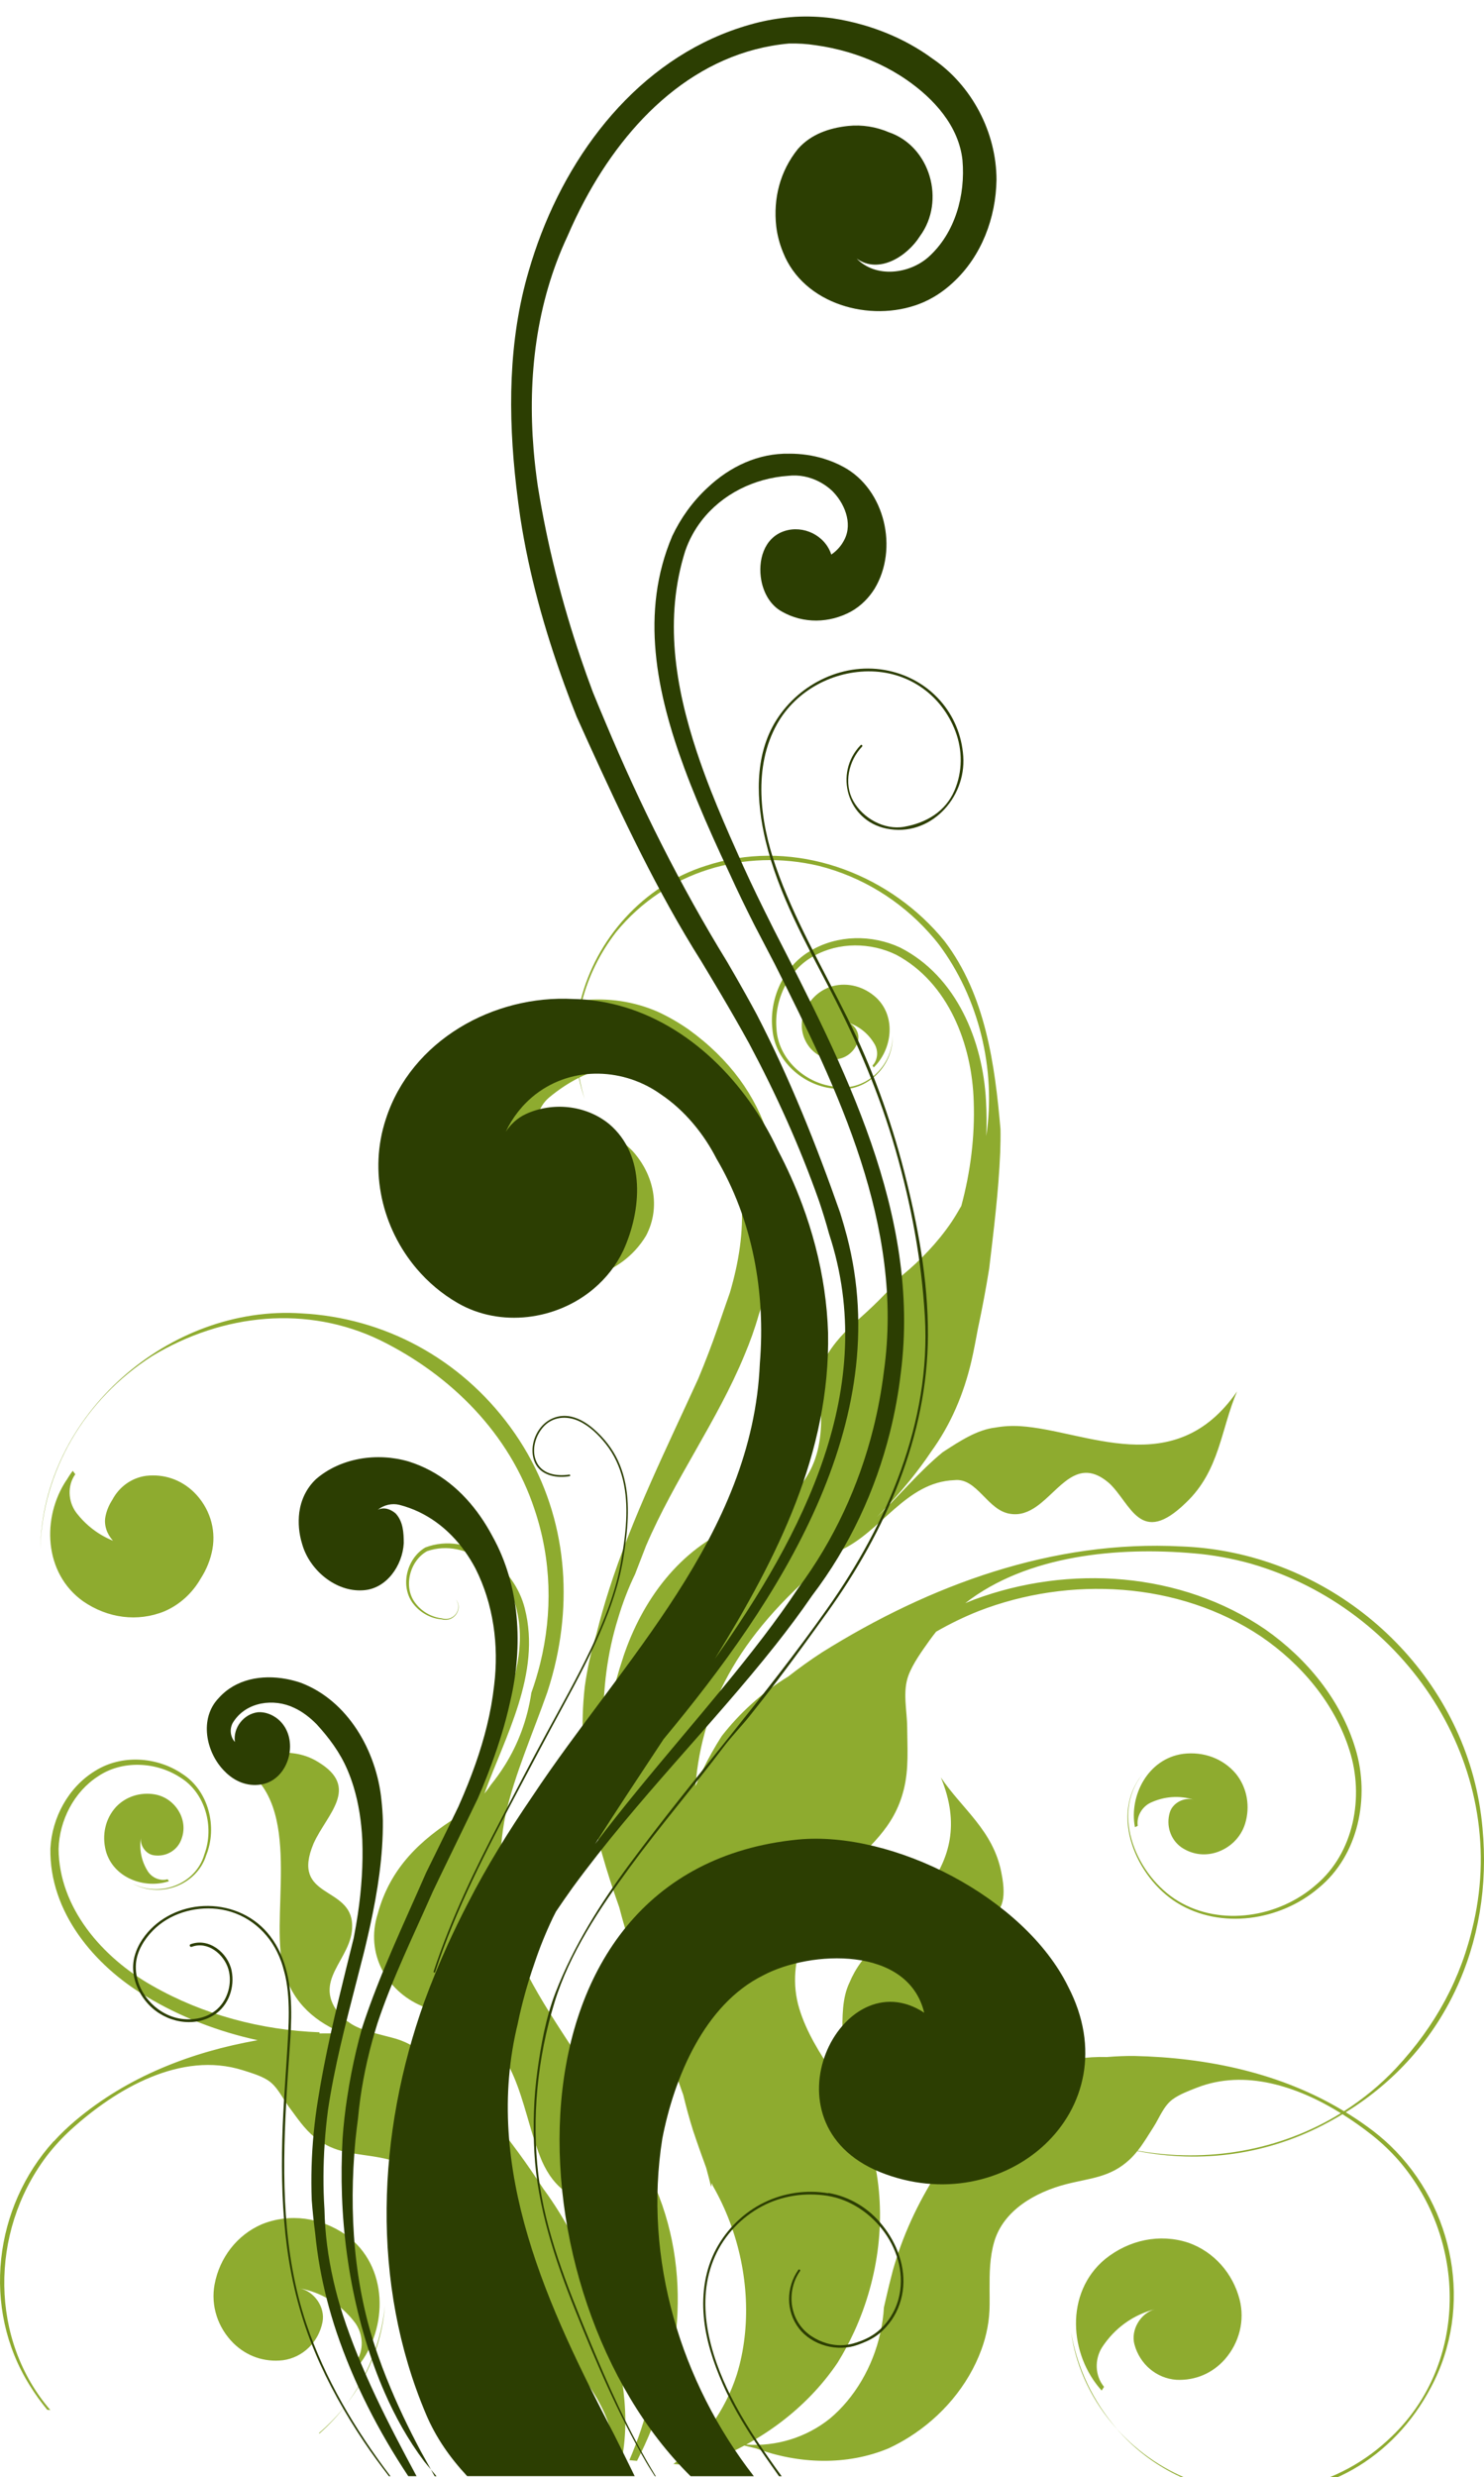
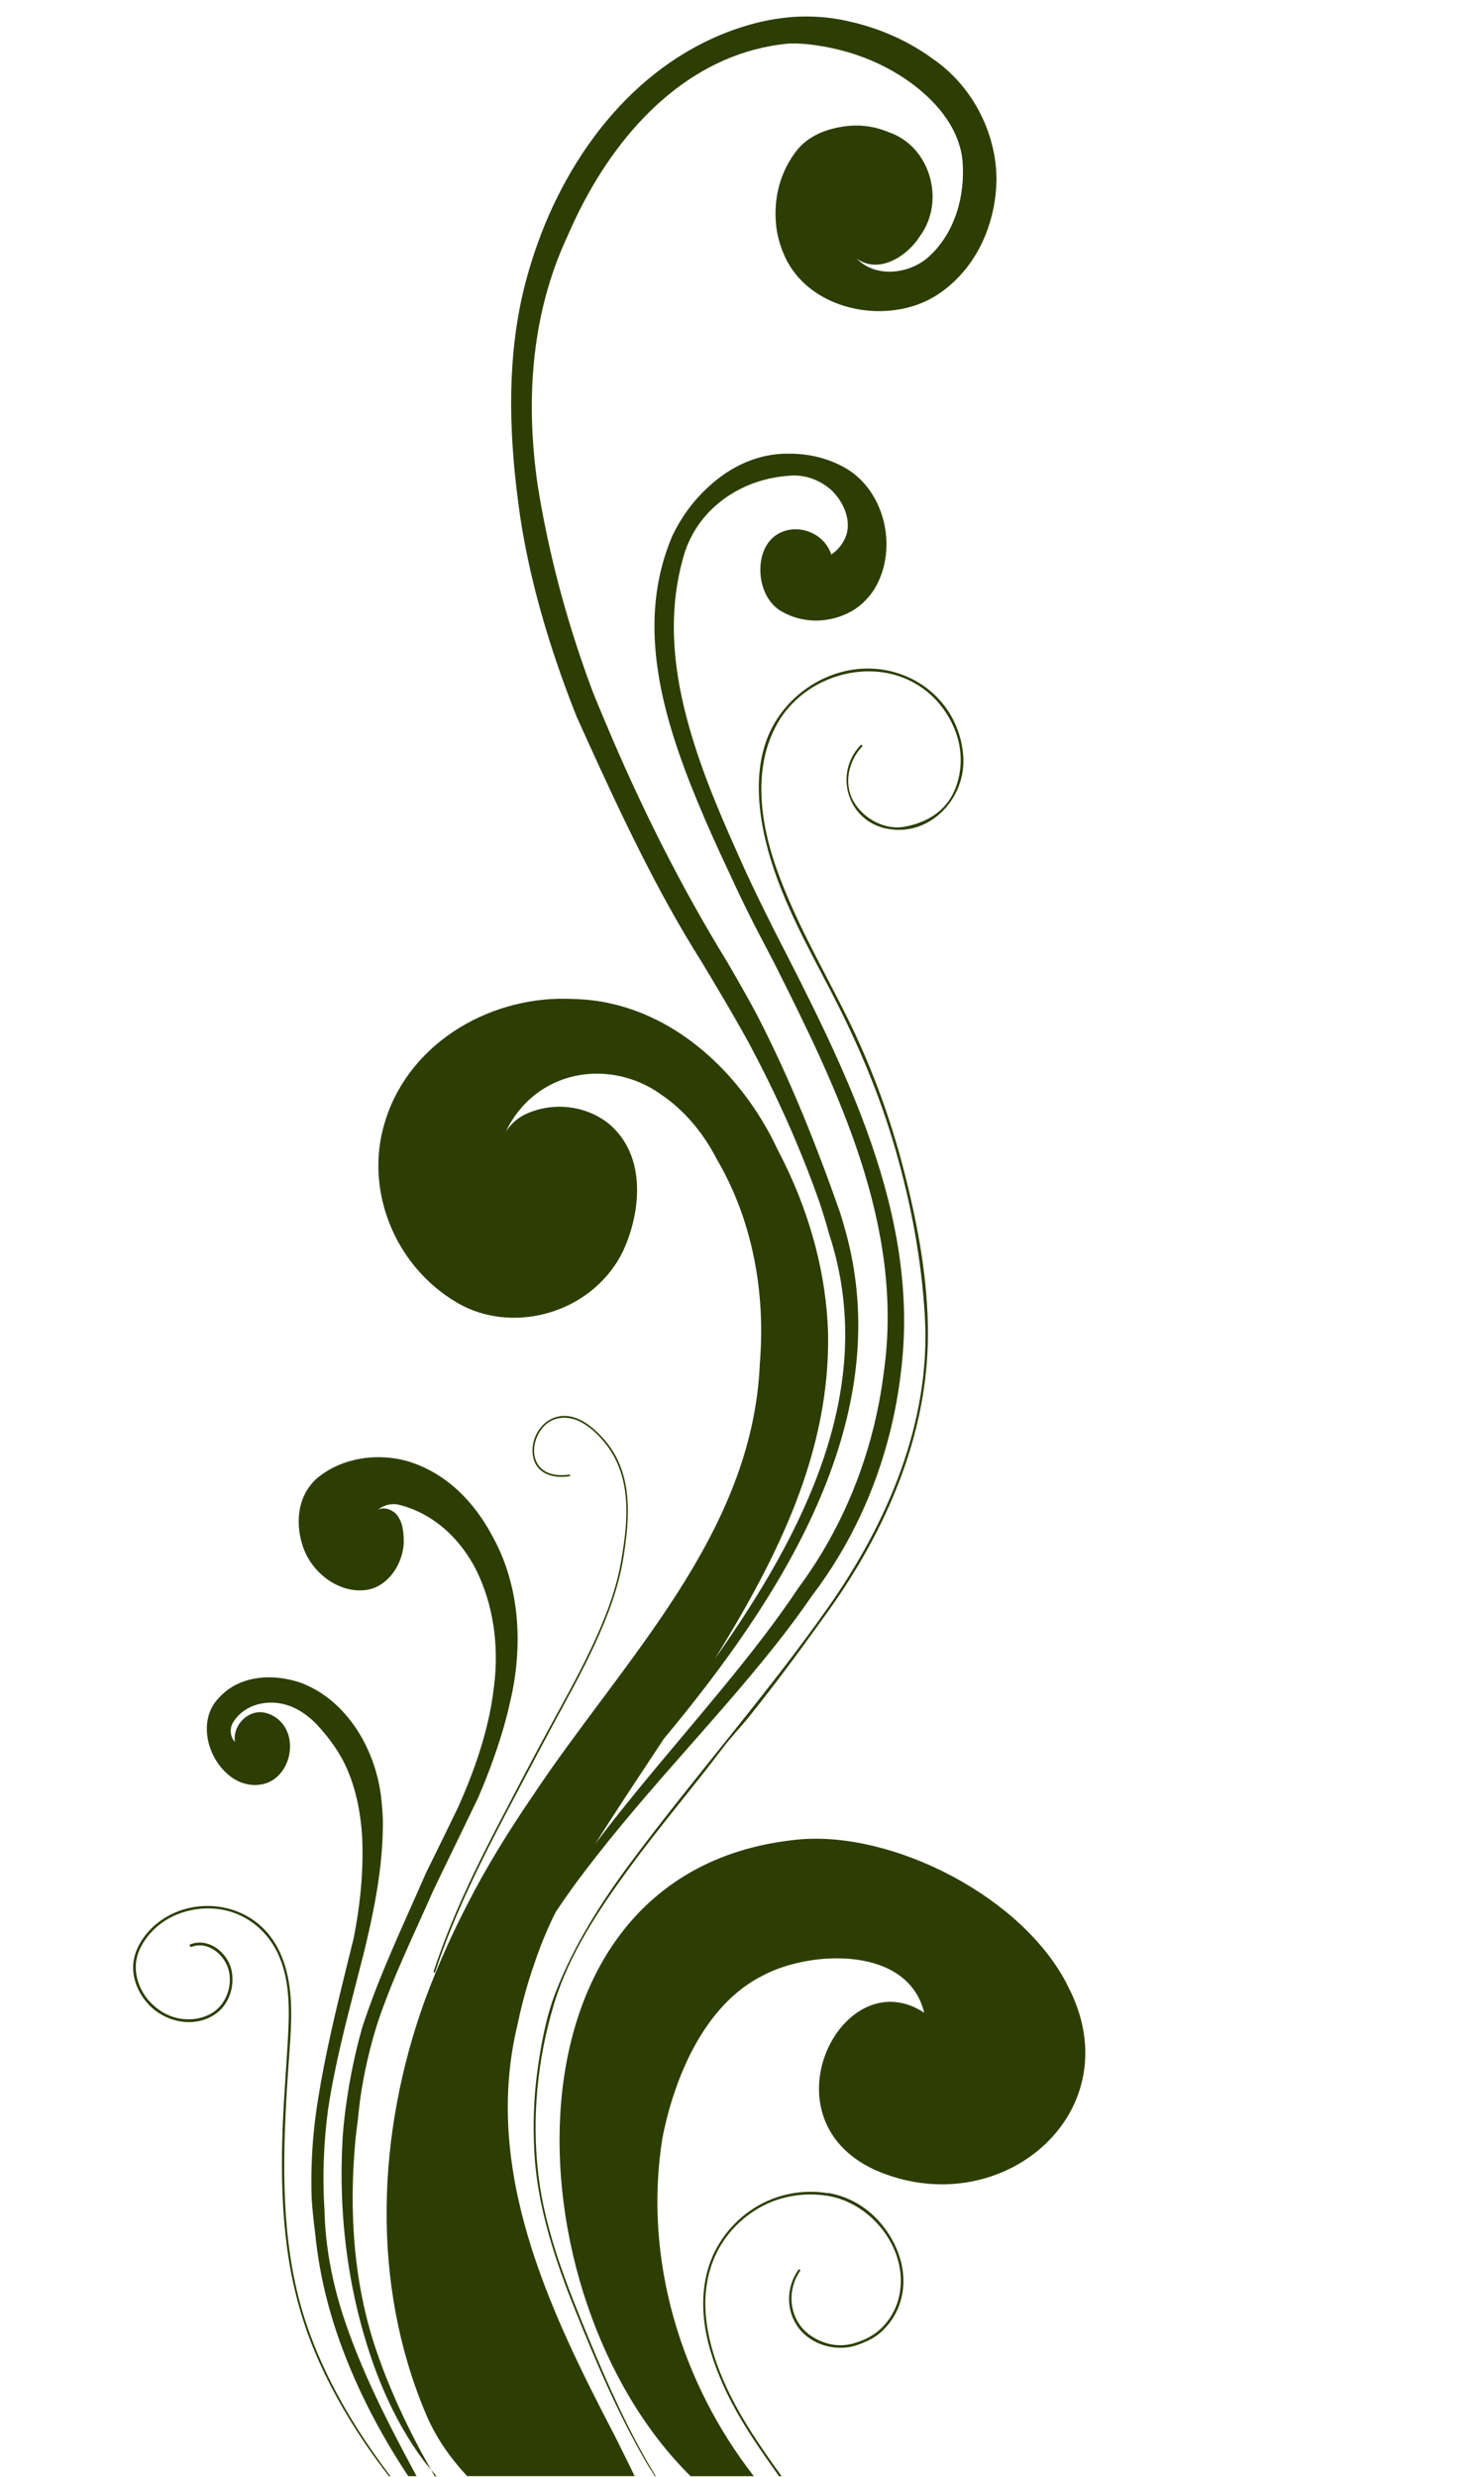
<svg xmlns="http://www.w3.org/2000/svg" enable-background="new -174.448 -278.709 539.538 900" version="1.1" viewBox="-174.45 -278.71 539.54 900" xml:space="preserve">
-   <path d="m-34.506 558.94c-1.328 13.174-6.302 25.689-14.118 36.057 7.965-10.209 13.127-22.63 14.117-36.051l6e-4 -0.006zm-61.923-7.695c-1.447 7.745 1.139 15.686 6.806 21.342 4.901 4.822 11.258 7 18.039 6.234 7.324-0.997 12.973-6.66 14.387-13.864 1.064-5.349-2.973-11.204-8.319-12.263 8.021 1.462 15.088 5.831 20.17 12.526 3.03 4.198 3.3 10.136 0.244 14.337l0.95 1.293c10.841-13.713 11.093-36.336-4.549-47.572-9.134-6.367-20.379-7.967-30.537-3.87-9.091 3.908-15.402 12.239-17.195 21.873l0.005-0.037zm-24.196-149.93c-2.411-3.766-3.297-8.103-2.556-12.378-0.451 2.87 1.734 5.962 4.593 6.408 3.857 0.621 7.729-1.163 9.576-4.633 1.626-3.251 1.7-6.831 0.201-10.156-1.787-3.87-5.272-6.627-9.405-7.331-5.139-0.87-10.455 0.754-14.065 4.58-3.919 4.31-5.18 10.228-3.689 15.964 2.741 9.876 14.094 13.917 22.931 11.02l-0.467-0.727c-2.666 0.757-5.58-0.485-7.116-2.757l-0.004 0.011zm-34.309 97.944c-21.655 23.837-26.354 60.584-8.693 88.713 1.938 3.139 4.069 6.091 6.362 8.855l1.124 0.098c-21.909-25.39-22.232-64.313-1.569-91.981 1.417-1.852 2.885-3.609 4.423-5.281 1.528-1.68 3.126-3.251 4.774-4.748 16.229-14.707 39.847-28.558 62.338-21.467 2.902 0.905 6.436 1.956 9.018 3.586 3.494 2.204 5.293 6.408 7.68 9.624 2.929 3.92 5.593 8.047 9.458 11.168 7.54 6.112 14.814 5.68 23.761 7.376 2.741 0.518 5.563 1.263 8.321 2.263 2.756 0.988 5.444 2.243 7.911 3.787 2.171 1.204 3.993 2.642 5.529 4.251 1.537 1.615 2.794 3.402 3.876 5.31 5.787 8.81 4.007 20.863 11 28.6 6.245 6.6 13.426 12.411 20.308 18.432 1.722 1.488 3.428 3.003 5.097 4.538 11.599 10.775 23.224 25.561 23.347 42.304l2.485 0.213c3.657-18.751-1.037-38.475-6.852-56.112-0.643-1.819-1.333-3.66-2.043-5.506-5.019-12.872-11.389-25.612-19.653-36.796-1.447-2.222-2.913-4.432-4.418-6.609-6.01-8.728-12.517-17.079-19.359-24.97-2.507-2.671-5.12-5.248-7.813-7.716-2.698-2.467-5.473-4.846-8.331-7.088-1.015-0.686-2.056-1.311-3.1-1.944-3.163-3.287-7.683-5.506-12.18-6.592-1.096-0.302-2.22-0.58-3.341-0.867-4.489-1.151-9.031-2.34-12.254-4.757-0.926-0.571-1.765-1.186-2.473-1.876-11.932-13.177 4.129-20.709 3.785-33.3-0.24-14.532-22.569-9.455-14.007-29.739 4.787-10.609 17.076-20.251 1.67-29.546-11.084-6.932-23.174-1.151-34.985-1.151 29.592 8.242 19.15 46.833 21.291 69.978 1.269 13.787 8.208 22.097 17.757 27.354 1.061 0.586 2.157 1.139 3.276 1.651 0.447 0.16 0.917 0.334 1.373 0.497-1.414 0.035-2.833 0.112-4.253 0.257-1.33-0.021-2.666 0-3.993 0.021l0.007-0.417c-21.086-0.781-42.392-6.39-60.817-16.937-18.155-10.222-33.912-28.316-34.054-49.711 0.297-10.337 5.581-20.73 14.403-26.39 8.732-5.873 20.939-5.313 29.74 0.385 9.21 5.565 12.59 18.05 8.849 28.023-3.083 10.816-16.227 15.81-26.169 10.532 9.751 5.538 23.416 0.834 26.867-10.272 4.099-10.148 0.95-23.345-8.707-29.52-9.158-6.245-22.088-7.171-31.764-1.044-9.667 5.908-15.608 16.914-16.198 28.156-0.395 23.141 16.062 42.567 34.739 53.674 12.556 7.571 26.322 12.858 40.613 15.97-24.177 4.269-47.354 13.251-66.328 29.271-2.814 2.393-5.432 4.877-7.831 7.543l0.003-0.092zm106.31 95.732c-2.947 3.79-6.288 7.257-9.933 10.369l0.302 0.024c3.557-3.12 6.789-6.604 9.631-10.391l5e-4 -0.002zm-101.7-335.88c-8.912 13.435-8.327 33.7 6.101 43.97 8.881 6.127 19.776 7.636 29.616 3.612 5.651-2.462 10.166-6.704 13.134-11.893 2.075-3.219 3.564-6.831 4.263-10.68 1.358-7.52-1.186-15.201-6.694-20.653-4.768-4.63-10.946-6.728-17.504-5.962-5.355 0.763-9.763 4.097-12.192 8.683-1.197 1.846-2.099 3.926-2.526 6.168-0.602 3.11 0.598 6.364 2.751 8.707-5.211-2.095-9.816-5.574-13.4-10.257-2.961-4.047-3.239-9.802-0.302-13.89l-0.923-1.246c-0.854 1.121-1.615 2.302-2.324 3.484l-4e-4 -0.044zm381.87 344.57c-8.524-9.822-14.352-21.979-16.58-35.045 1.878 13.33 7.907 25.418 16.571 35.051l0.008-0.006zm-4.605-15.208c-3.328-3.988-3.479-9.926-0.741-14.301 4.611-7.053 11.365-11.884 19.266-13.89-5.253 1.417-8.887 7.529-7.463 12.793 1.908 7.095 7.93 12.352 15.312 12.858 6.81 0.29 13.007-2.322 17.566-7.458 5.262-6.024 7.312-14.118 5.343-21.751-2.454-9.476-9.327-17.358-18.649-20.612-10.42-3.402-21.532-1.024-30.205 5.932-14.843 12.292-13.047 34.854-1.288 47.787l0.878-1.363-0.019 0.007zm-386.74-304.34c0.726-28.251 16.06-54.47 40.704-70.178 25.916-15.576 56.436-18.499 82.908-5.707 25.829 12.722 46.99 34.018 56.012 61.247 6.303 18.508 6.617 37.866 2.157 56.04-0.896 3.633-1.975 7.222-3.238 10.748-1.503 9.991-4.856 18.662-9.583 26.268-1.587 2.538-3.315 4.953-5.183 7.266-0.719 1.115-1.502 2.136-2.309 3.121 7.387-20.491 20.729-43.622 14.69-67.218-3.732-15.189-20.406-28.138-36.169-22.2-7.019 4.13-9.34 14.559-4.145 20.763 2.487 3.033 6.158 5.047 10.04 5.352 4.296 1.251 7.927-3.497 5.315-7.133 2.408 3.772-1.164 8.068-5.277 6.76-3.743-0.42-7.245-2.494-9.491-5.438-4.726-5.941-1.997-15.636 4.241-18.973 14.35-4.92 29.819 7.597 32.597 21.624 3.454 14.535-1.936 29.496-7.401 43.452-2.846 7-5.565 14.257-9.137 20.692-1.688 3.151-3.731 6.739-5.012 10.674-13.418 8.39-24.49 18.541-29.046 35.357-4.566 14.36 3.167 27.972 15.951 33.44 3.052 1.609 6.29 2.914 9.594 3.932 2.987 1.234 5.89 2.476 8.547 3.802 17.78 9.39 18.294 31.319 25.662 48.744 2.135 4.695 4.961 8.834 9.769 11.92 2.83 2.367 5.862 4.568 8.832 6.846 5.939 4.541 11.634 9.355 14.899 16.269 1.488 2.598 2.781 5.316 3.868 8.127 2.16 5.639 3.484 11.677 3.862 17.976 0.892 17.071-3.112 32.506-9.489 47.424l2.783 0.248c16.207-31.516 20.72-69.191 5.424-102.22-1.075-2.485-2.25-4.961-3.525-7.417-1.274-2.462-2.664-4.911-4.152-7.337-1.413-2.257-2.862-4.521-4.355-6.787-1.488-2.269-3.006-4.541-4.549-6.834-1.947-3.361-4.009-6.668-6.124-9.929-1.797-2.766-3.605-5.506-5.417-8.242-1.797-2.737-3.599-5.467-5.356-8.198-5.339-8.293-10.793-17.053-14.869-26.277-1.359-3.059-2.559-6.201-3.554-9.381-1.004-3.174-1.793-6.411-2.317-9.704-0.529-3.281-0.784-6.624-0.731-10.026-0.182-3.79-0.121-7.58 0.163-11.355 0.291-3.766 0.824-7.509 1.602-11.186 3.293-14.497 9.831-29.313 15.121-44.282 1.309-3.994 2.417-8.021 3.306-12.106 6.226-28.567 1.855-58.984-16.775-84.377-18.249-24.884-45.818-39.698-75.919-41.244-47.945-3.211-94.178 36.839-94.92 85.674l-0.005-0.011zm230.04 332.37 8.822 0.766c1.194-0.405 2.388-0.831 3.565-1.272 4.645-1.757 9.173-3.825 13.541-6.171 2.401 0.589 4.223 1.015 4.223 1.015 15.393 5.686 32.982 6.39 48.287-0.041 2.533-1.18 4.987-2.521 7.358-4.006 11.865-7.461 21.498-18.677 26.324-31.837 0.959-2.589 1.694-5.248 2.198-7.958 0.506-2.71 0.772-5.485 0.784-8.296 0.024-1.914 0.002-3.822-0.01-5.745-0.027-5.766 0.043-11.55 1.688-17.18 3.392-11.588 15.189-18.058 26.001-20.878 8.802-2.296 16.099-2.367 23.205-8.976 1.041-0.965 1.967-2.012 2.837-3.1 22.961 4.506 47.478 1.571 69.751-10.633 1.649-0.885 3.248-1.808 4.824-2.754 3.785 2.373 7.362 4.926 10.674 7.535 1.741 1.379 3.444 2.849 5.089 4.411 1.639 1.556 3.232 3.213 4.765 4.961 24.913 28.993 25.129 73.504-2.491 100.04-9.639 9.393-20.853 15.396-34.139 18.656-24.953 6.062-50.008-3.506-66.019-21.349 11.248 12.967 27.175 21.843 45.751 23.31 29.393 2.666 54.994-12.665 68.476-38.211 15.707-29.271 8.497-65.61-14.726-87.928-2.586-2.473-5.365-4.778-8.325-6.893-2.561-1.87-5.194-3.603-7.865-5.248 35.948-22.135 53.707-61.387 49.714-103.25-4.485-50.808-44.343-91.394-92.942-100.48-5.399-1.012-10.912-1.633-16.491-1.843-46.736-2.453-91.391 13.934-130.65 38.456-4.219 2.731-8.325 5.686-12.332 8.813-4.753 2.908-9.145 6.195-13.18 9.828-4.031 3.615-7.707 7.58-10.998 11.801-2.569 3.988-4.861 8.106-6.917 12.343-0.938 1.944-1.806 3.914-2.643 5.911 2.364-30.304 16.763-56.767 50.52-83.947 0.719-0.583 1.435-1.186 2.161-1.781 14.81-6.615 23.73-24.846 41.456-25.505 8.343-0.965 12.014 11.139 20.414 12.248 3.574 0.55 6.636-0.707 9.457-2.689 8.475-5.958 14.85-18.508 26.447-8.432 7.936 7.393 11.202 23.319 27.909 7.032 12.266-11.648 12.656-26.686 18.551-40.389-22.767 32.916-55.1 14.136-78.685 12.624-3.185-0.207-6.238-0.027-9.179 0.497-6.582 0.763-12.874 4.864-19.158 8.961-8.827 7.248-15.945 16.064-23.906 23.52 4.291-4.299 8.34-8.781 12.096-13.42 2.67-3.305 5.189-6.689 7.52-10.174 7.383-10.156 11.994-21.31 14.732-33.018 0.904-3.908 1.623-7.861 2.368-11.808 0.763-3.586 1.496-7.201 2.179-10.843 0.686-3.639 1.327-7.307 1.92-11.009 1.615-13.701 3.41-27.928 3.997-42.101 0.102-2.842 0.158-5.683 0.106-8.501-2.024-23.384-5.426-48.802-20.382-68.388-1.198-1.473-2.451-2.913-3.744-4.293-20.752-22.198-53.316-32.824-83.06-23.01-22.703 7.18-39.856 26.598-45.452 48.905-9.969 1.158-19.612 4.96-27.789 11.122-17.319 13.171-25.857 35.536-21.141 56.318 1.046 4.899 2.808 9.612 5.293 13.911 10.52 20.647 40.144 27.301 58.921 13.485 3.306-2.458 6.211-5.562 8.498-9.367 5.486-10.423 2.738-22.26-4.837-30.692-4.097-4.253-8.389-6.581-14.189-6.485-8.413 0.494-13.02 8.429-14.316 15.38-3.818-3.895-6.39-8.964-6.936-14.057-0.247-5.272 0.922-10.955 5.112-14.422 3.322-2.757 6.92-5.179 10.724-7.08 0.535 2.562 1.226 5.12 2.115 7.646-0.797-2.558-1.441-5.144-1.921-7.748 7.309-3.615 15.374-5.294 23.754-3.587 3.892 0.917 7.59 2.679 10.874 5.407 21.567 16.955 26.709 37.811 23.726 59.751-0.743 5.488-1.998 11.032-3.633 16.603-1.473 4.13-2.905 8.378-4.378 12.609-2.145 6.234-4.537 12.423-7.09 18.559-11.401 25.038-24.115 50.568-32.522 76.901-1.688 5.272-3.198 10.565-4.515 15.908-1.975 6.367-3.364 12.751-4.251 19.132-3.115 27.706 3.324 54.343 12.512 80.124 5.967 22.842 15.208 45.042 23.296 68.239 1.049 4.367 2.226 8.695 3.575 12.967 0.907 2.716 1.846 5.408 2.788 8.077 0.627 1.763 1.282 3.553 1.95 5.37 0.638 2.313 1.247 4.651 1.827 6.994l0.248-1.373c0.115 0.308 0.214 0.604 0.328 0.917 9.716 16.917 13.714 36.79 11.566 55.158-0.537 4.595-1.46 9.085-2.785 13.384-4.184 13.148-12.46 24.539-23.151 32.658l-0.069-0.082zm-18.086-293.19c-3.667 10.905-5.87 21.354-6.935 31.489-0.149-2.263-0.262-4.538-0.32-6.819-0.061-6.476 0.274-12.97 1.135-19.449 0.861-6.488 2.251-12.961 4.269-19.422 1.617-5.405 3.63-10.707 6.13-15.866 2.518-6.562 3.985-10.302 3.985-10.302 10.359-24.194 25.854-45.264 35.769-69.233 2.015-4.772 3.787-9.653 5.21-14.698 2.081-6.334 3.784-12.689 5.01-19.032 6.101-31.664 0.142-62.604-30.634-84.756-3.417-2.371-7.056-4.475-10.906-6.263-8.832-3.899-18.348-5.201-27.61-4.238 2.285-8.739 6.411-17.183 12.356-24.865 18.168-22.104 46.609-30.365 73.677-23.967 15.717 3.983 29.407 12.537 39.901 24.134 1.311 1.447 2.575 2.939 3.765 4.482 14.393 19.272 20.843 45.152 17.171 69.515 0.173-4.248 0.143-8.51-0.096-12.782-1.132-21.693-10.667-45.306-31.313-55.73-10.233-4.72-22.732-4.588-32.467 1.216-9.932 5.704-15.131 17.588-13.871 28.601 0.968 11.418 11.188 20.356 22.073 21.452 11.433 2.127 21.955-7.787 21.598-18.995 0.038 11.258-10.507 20.561-21.511 18.248-10.56-1.333-20.044-10.139-20.675-20.868-0.945-10.451 4.245-21.514 13.517-26.502 9.121-5.17 20.774-5.015 30.052-0.454 18.872 10.08 27.54 32.458 28.131 53.286 0.456 12.755-1.17 25.6-4.513 37.95-1.163 2.065-2.389 4.104-3.722 6.086-2.518 3.68-5.282 7.068-8.242 10.218-2.958 3.163-6.12 6.121-9.441 8.834-2.753 3.16-5.609 6.216-8.541 9.124-2.939 2.917-5.958 5.695-9.026 8.319-4.704 4.385-9.02 9.109-11.733 15.325-1.667 7.275 0.052 14.926-0.318 22.209-0.416 8.307-2.447 15.227-7.725 21.837-5.801 7.275-14.794 10.864-23.138 14.283-20.558 8.422-34.139 27.023-41.031 47.654l0.019-0.021zm187.05 179.35c2.117-2.686 3.853-5.651 5.707-8.538 2.167-3.358 3.668-7.674 7-10.115 2.47-1.808 5.925-3.098 8.756-4.204 17.507-6.861 36.624-0.491 52.374 9.254-22.176 13.754-48.775 18.116-73.829 13.633l-0.008-0.029zm-142.4 106.82c4.316-2.352 8.476-5.009 12.401-7.973 8.062-6.071 15.19-13.372 20.891-21.83 2.25-3.639 4.276-7.435 6.069-11.346 8.935-19.561 11.862-42.08 6.985-63.035-0.565-2.429-1.257-4.829-2.055-7.189-1.172-11.952-5.819-24.266 0.667-35.333 3.374-6.944 14.514-3.722 19.52-9.677 2.188-2.488 2.732-5.473 2.589-8.656-0.411-9.553-6.945-20.757 6.559-24.697 9.602-2.441 23.498 3.015 19.184-18.082-2.938-15.334-14.337-23.171-21.998-34.588 14.154 34.115-16.284 49.729-29.086 67.224-1.732 2.358-3.093 4.816-4.145 7.349-2.664 5.491-2.606 12.408-2.546 19.322 1.203 10.171 4.338 19.828 6.183 29.449-1.371-2.923-2.941-5.754-4.723-8.497-1.581-2.462-3.228-4.908-4.856-7.376-4.891-7.367-9.671-14.863-12.298-23.47-5.411-17.736 4.299-35.975 15.796-48.687 9.374-10.364 18.678-16.606 22.232-31.074 1.824-7.396 1.256-14.923 1.197-22.428-0.044-6.151-1.753-12.961 0.473-18.905 1.646-4.387 5-8.955 7.695-12.757 0.76-1.068 1.553-2.092 2.362-3.106 4.963-2.852 10.114-5.358 15.377-7.455 32.976-12.84 72.729-10.843 102.67 9.139 14.677 9.976 26.924 24.449 32.255 41.48 5.358 16.76 1.666 37.236-12.279 48.875-13.338 11.698-34.379 15.239-50.029 5.84-14.69-8.804-24.983-31.349-12.782-46.312-12.424 14.834-2.507 37.729 12.399 46.945 15.861 9.81 37.426 6.556 51.38-5.337 14.645-11.896 18.794-33.137 13.462-50.641-5.316-17.775-17.689-32.773-32.718-43.319-30.68-21.038-71.469-23.715-105.99-10.843-1.053 0.405-2.118 0.831-3.168 1.275 22.55-17.576 55.691-20.523 83.25-18.097 3.404 0.284 6.818 0.731 10.239 1.364 3.436 0.618 6.87 1.396 10.306 2.361 56.391 16.242 94.148 73.202 81.036 130.53-4.469 20.177-13.804 37.308-28.12 52.701-5.772 6.171-12.179 11.364-18.996 15.716-22.854-13.864-49.635-19.488-76.386-20.073-3.278-0.021-6.566 0.13-9.865 0.391-3.626-0.11-7.194 0.115-10.687 0.645-3.498 0.532-6.907 1.37-10.202 2.5-2.827 1.252-5.55 2.677-8.18 4.257-2.472 1.479-4.853 3.106-7.157 4.846-4.259-3.399-8.304-7.109-12.053-11.133 3.654 4.139 7.605 7.908 11.8 11.313-0.058 0.05-0.129 0.086-0.194 0.139-19.172 17.411-34.152 40.156-41.098 64.931-0.476 1.802-0.935 3.598-1.371 5.402-0.627 2.577-1.234 5.272-1.879 8.035-0.754 12.686-5.674 24.934-13.411 34.167-1.935 2.313-4.037 4.435-6.293 6.302-8.543 6.847-19.589 10.209-30.337 9.392l-0.073 0.032zm141.43-224.36 0.96-0.462c-0.495-3.426 1.501-6.834 4.59-8.37 5.069-2.373 10.594-2.757 15.772-1.124-3.479-1.036-7.671 1.163-8.705 4.633-1.398 4.689 0.17 9.778 4.174 12.642 3.757 2.55 8.188 3.24 12.563 1.929 5.093-1.583 9.087-5.452 10.639-10.473 1.925-6.219 0.777-13.094-3.365-18.198-4.713-5.568-11.834-8.109-19.183-7.189-12.784 1.757-19.661 15.178-17.51 26.599l0.066 0.013zm-95.065-275.96c6.679-6.469 8.395-18.393 0.929-25.425-4.377-3.985-10.192-5.618-15.84-4.164-5.064 1.42-8.978 5.365-10.605 10.327-1.297 3.985-0.491 8.351 2.103 11.729 2.245 2.888 5.449 4.478 9.072 4.551 3.948-0.019 7.327-2.612 8.574-6.314 0.929-2.753-0.787-6.118-3.535-7.044 4.129 1.322 7.553 4.129 9.759 8.016 1.317 2.426 1.04 5.583-0.865 7.586l0.454 0.727-0.046 0.011z" fill="#8EAB2F" />
  <path d="m40.341 320.43c-4.964 10.476-10.685 20.573-16.205 30.758-5.558 10.251-10.93 20.606-16.34 30.94-9.393 17.943-18.269 36.184-24.601 55.464-0.118 0.364 0.444 0.574 0.564 0.204 7.527-22.916 18.674-44.315 29.93-65.573 5.387-10.177 10.763-20.363 16.276-30.474 5.507-10.103 10.927-20.28 15.286-30.928 2.12-5.174 3.954-10.458 5.345-15.872 1.272-4.976 2.05-10.074 2.635-15.174 1.071-9.334 1.031-19.132-3.003-27.813-2.044-4.405-5.126-8.257-8.772-11.441-2.345-2.041-5.117-3.819-8.182-4.515-4.492-1.015-8.834 0.74-11.532 4.438-2.377 3.251-3.341 7.775-1.95 11.615 1.67 4.618 6.538 6.083 11.044 5.778 0.601-0.041 1.195-0.11 1.788-0.21 0.382-0.05 0.278-0.642-0.103-0.583-4.828 0.731-10.374-0.222-12.227-5.346-1.441-3.973-0.028-8.704 2.651-11.816 3.373-3.905 8.54-4.37 13.065-2.29 3.864 1.784 7.118 4.982 9.738 8.263 3.075 3.852 5.149 8.393 6.299 13.171 2.308 9.612 0.984 19.875-0.67 29.487-1.918 11.148-6.223 21.782-11.033 31.931l-7e-4 -0.015zm-19.034 191.25c-2.521-20.996-0.367-42.616 5.83-62.81 5.494-17.911 16.476-34.27 27.462-49.241 10.915-14.875 22.924-28.901 34.033-43.631 2.916-3.867 6.387-7.39 9.418-11.18 3.472-4.322 6.88-8.713 10.241-13.121 6.177-8.121 12.174-16.414 18.124-24.703 21.092-29.342 36.418-64.104 36.505-100.75 0.055-20.026-3.67-39.844-8.609-59.175-4.978-19.457-11.868-38.244-20.797-56.227-9.004-18.155-19.325-35.7-25.983-54.916-5.664-16.366-8.275-35.975 0.601-51.686 6.874-12.153 20.51-19.396 34.336-19.019 13.921 0.373 25.524 8.852 30.443 21.751 2.638 6.924 2.599 14.747-0.337 21.542-3.331 7.72-10.355 11.768-18.297 13.167-7.247 1.275-14.988-3.102-18.485-9.35-3.586-6.399-1.7-14.633 3.167-19.757 0.33-0.353-0.151-0.929-0.49-0.578-9.896 10.278-4.861 27.403 9.343 30.331 15.786 3.259 29.03-10.989 27.949-26.288-1.098-15.5-12.02-27.746-27.069-31.031-15.863-3.463-32.297 4.362-40.844 17.853-8.247 13.016-7.376 29.685-3.908 44.058 4.657 19.329 14.597 37.002 23.693 54.504 9.646 18.56 17.723 37.469 23.495 57.606 5.688 19.843 9.457 39.898 10.674 60.517 2.265 38.381-13.683 75.271-35.406 106.08-22.552 31.988-48.463 61.274-71.772 92.672-10.787 14.532-20.498 29.943-27.078 46.866-3.512 9.032-5.319 19.076-6.63 28.629-1.336 9.769-1.626 19.668-1.087 29.502 1.08 19.769 7.48 39.038 14.821 57.303 7.577 18.86 15.575 37.626 25.792 55.222 1.01 1.754 2.132 3.435 3.201 5.148h0.327c-9.772-15.973-17.39-33.167-24.535-50.444-7.783-18.844-15.696-38.535-18.134-58.863l0.004 0.018zm-7.474-55.41c1.525-7.266 3.524-14.455 5.973-21.488 1.913-5.757 4.161-11.278 6.722-16.68 0.371-0.784 0.794-1.544 1.18-2.325 1.939-2.879 3.935-5.763 6.044-8.701 23.34-31.919 50.453-58.727 73.677-88.013 4.646-5.87 9.129-11.843 13.361-18.02 13.588-17.852 23.028-38.144 28.345-59.457 1.772-7.098 3.086-14.31 3.939-21.591 7.321-57.651-20.797-111.42-46.288-161.2-1.16-2.321-2.322-4.645-3.47-6.97-3.454-6.987-6.8-14.026-9.914-21.172-1.651-3.661-3.269-7.34-4.841-11.025-1.577-3.686-3.106-7.402-4.584-11.139-1.825-4.657-3.549-9.373-5.124-14.119-7.85-23.752-11.892-48.478-4.16-72.947 1.404-4.046 3.416-7.701 5.898-10.924 7.447-9.668 19.143-15.461 31.504-16.328 3.997-0.478 7.896 0.382 11.258 2.115 1.683 0.864 3.231 1.951 4.591 3.195 4.556 4.401 7.707 11.826 4.62 17.844-1.074 2.185-2.763 4.097-4.787 5.451-1.123-3.488-3.655-6.182-6.775-7.736-3.124-1.543-6.83-1.936-10.284-0.797-7.461 2.457-9.713 10.785-8.361 17.98 0.899 4.72 3.376 8.997 7.43 11.251 3.93 2.243 8.26 3.312 12.591 3.285 4.33-0.028 8.659-1.155 12.596-3.29 1.802-1.01 3.401-2.235 4.818-3.623 1.417-1.38 2.646-2.927 3.697-4.595 8.806-14.498 3.859-36.093-11.167-44.258-2.299-1.263-4.781-2.302-7.383-3.09-3.899-1.175-8.075-1.796-12.352-1.781-11.352-0.237-21.701 4.716-29.799 12.363-2.785 2.581-5.223 5.361-7.346 8.291-2.124 2.932-3.932 6.019-5.455 9.222-11.822 27.731-5.779 56.991 4.445 84.571 1.46 3.945 3.007 7.853 4.609 11.714 1.842 4.466 3.76 8.905 5.737 13.307 1.972 4.404 4 8.778 6.066 13.139 1.419 3.127 2.885 6.244 4.385 9.346 1.502 3.103 3.037 6.201 4.596 9.281 2.482 4.747 4.978 9.506 7.453 14.291 22.976 45.703 47.042 95.187 39.641 147.86-0.867 7.056-2.167 14.05-3.899 20.946-5.203 20.677-14.288 40.41-27.217 57.803-4.056 6.083-8.341 11.994-12.776 17.813-19.167 25.109-41.01 48.648-61.117 75.189 8.055-12.689 16.349-25.132 24.924-38.123 41.665-50.099 84.453-114.73 66.603-182.81-0.738-2.799-1.547-5.586-2.413-8.358-8.643-24.604-18.319-48.899-30.38-72.175-1.38-2.565-2.785-5.115-4.207-7.662-2.138-3.809-4.31-7.608-6.518-11.383-17.01-27.659-31.631-56.894-44.258-87.037-1.549-3.646-3.078-7.304-4.566-10.975-1.513-4.035-2.967-8.095-4.352-12.18-6.933-20.409-12.245-41.38-15.667-62.71-0.64-4.373-1.152-8.762-1.518-13.167-2.188-26.436 0.92-53.268 12.332-77.613 1.868-4.334 3.909-8.626 6.149-12.816 15.656-29.384 40.738-54.104 74.377-57.148 3.228-0.081 6.494 0.124 9.756 0.63 3.902 0.544 7.794 1.38 11.617 2.493 3.817 1.123 7.557 2.522 11.151 4.214 3.599 1.691 7.053 3.658 10.293 5.905 9.902 6.853 18.897 16.751 20.246 29.117 1.124 12.822-2.698 26.545-12.368 35.224-3.484 3.087-8.268 5.019-13.047 5.284-4.781 0.265-9.563-1.143-13.05-4.739 4.049 2.925 8.661 2.695 12.831 0.836 4.173-1.861 7.904-5.368 10.185-9 9.375-12.758 3.751-32.555-11.262-37.708-4.652-1.994-9.809-2.842-14.846-2.309-6.805 0.722-13.551 2.97-18.276 8.37-3.263 4.043-5.512 8.541-6.805 13.296-1.294 4.751-1.633 9.754-1.069 14.819 0.391 3.259 1.238 6.427 2.467 9.412 7.43 18.928 31.725 25.678 49.72 18.704 4.612-1.796 8.659-4.494 12.17-7.787 10.322-9.529 15.498-23.482 15.721-37.202 0-17.314-8.998-34.415-23.314-44.097-2.501-1.843-5.142-3.527-7.88-5.046-5.481-3.052-11.361-5.451-17.439-7.192-3.648-1.05-7.359-1.851-11.1-2.416-4.516-0.59-9.046-0.762-13.522-0.509-4.398 0.291-8.7 0.945-12.896 1.929-38.335 9.319-65.434 40.841-79.327 76.788-1.735 4.489-3.265 9.055-4.599 13.649-7.461 25.34-7.532 52.101-4.519 78.358 0.433 3.751 0.923 7.495 1.469 11.22 3.183 20.74 8.859 40.904 15.997 60.59 1.426 3.935 2.916 7.849 4.489 11.753 1.361 3.052 2.735 6.103 4.126 9.139 12.424 27.28 25.246 54.504 41.192 79.739 2.388 3.958 4.762 7.92 7.111 11.896 1.76 2.979 3.506 5.967 5.226 8.969 1.725 3.006 3.421 6.015 5.084 9.043 9.819 18.412 18.366 37.305 25.367 57.13 1.342 3.964 2.569 7.964 3.68 12.026 18.36 55.83-9.526 109.11-41.559 154.39 22.868-37.072 41.971-75.041 41.18-118.49-0.172-5.272-0.648-10.532-1.417-15.763-1.54-10.444-4.238-20.778-7.995-30.87-2.507-6.736-5.488-13.361-8.902-19.849-11.318-24.298-32.104-45.691-58.118-52.534-5.199-1.368-10.61-2.157-16.199-2.262-29.017-1.575-58.936 15.068-68.158 43.637-6.243 18.894-1.349 39.553 11.167 54.31 4.173 4.917 9.192 9.177 14.927 12.491 15.519 9 35.987 6.299 49.541-5.219 4.445-3.766 8.158-8.444 10.742-13.905 6.522-14.387 8.325-34.412-5.171-45.882-8.546-6.97-20.694-8.097-30.368-3.599-3.043 1.423-5.457 3.692-7.248 6.414 2.475-5.198 6.056-9.881 10.847-13.611 13.722-10.574 32.394-9.451 45.618 0.047 4.282 2.873 8.155 6.421 11.541 10.399 3.388 3.969 6.284 8.358 8.612 12.911 3.26 5.523 6.027 11.344 8.293 17.359 4.534 12.023 7.049 24.772 7.758 37.657 0.355 6.441 0.254 12.905-0.272 19.331-2.596 62.45-50.056 108.12-82.726 157.38-4.26 6.239-8.389 12.568-12.336 19.062-3.948 6.494-7.707 13.142-11.23 20.041-2.547 4.92-4.975 9.905-7.269 14.949-3.059 6.739-5.886 13.576-8.423 20.508-17.149 47.802-19.627 102.24 0.621 149.93 3.58 8.482 8.803 15.887 14.957 22.473h60.896c-2.426-4.979-4.889-9.95-7.367-14.896-23.918-45.867-48.211-96.701-35.066-149.84l-0.041 0.073zm-31.573 162.32c0.441 0.787 0.873 1.58 1.312 2.373h0.679c-0.672-0.808-1.349-1.612-2.018-2.426 0.009 0.03 0.018 0.03 0.027 0.06l-7e-4 -0.007zm-35.503-68.8c-1.904-8.358-3.065-16.914-3.238-25.736-0.269-4.024-0.377-8.053-0.362-12.071 0.038-8.053 0.593-16.094 1.635-24.05 0.58-3.899 1.26-7.775 2.024-11.645 3.044-15.482 7.325-30.783 11.17-46.088 0.749-3.121 1.479-6.243 2.163-9.37 2.723-12.523 4.695-25.168 4.602-37.987-0.067-2.544-0.24-5.074-0.527-7.597-1.774-17.68-12.121-36.136-29.403-42.595-1.692-0.574-3.442-1.03-5.217-1.358-8.861-1.648-18.328-0.009-24.516 6.917-7.2 7.426-4.725 19.795 2.138 26.641 1.716 1.757 3.729 3.168 5.973 4.029 2.243 0.861 4.713 1.186 7.349 0.749 5.186-0.858 8.741-5.112 9.975-9.991 0.62-2.438 0.657-5.038 0.027-7.44-0.626-2.408-1.917-4.63-3.941-6.307-1.951-1.603-4.651-2.731-7.347-2.5-5.174 0.675-8.998 5.621-8.321 10.798-1.802-2.03-2.028-5.177-0.453-7.429 4.725-7.195 14.621-8.55 22.073-4.947 2.988 1.396 5.689 3.479 8.117 5.95 4.45 4.849 8.501 10.242 11.17 16.517 0.859 1.988 1.599 4.021 2.229 6.091 0.954 3.112 1.669 6.307 2.188 9.532 0.521 3.228 0.842 6.491 1.004 9.725 0.342 9.047-0.277 18.065-1.596 26.984-0.439 2.976-0.962 5.935-1.536 8.879-3.83 15.52-7.825 31.101-10.875 46.815-0.766 3.923-1.47 7.858-2.093 11.807-1.317 8.062-2.095 16.186-2.333 24.313-0.117 4.065-0.102 8.133 0.052 12.183 0.302 4.05 0.731 8.097 1.26 12.168 0.794 8.16 2.247 16.183 4.273 24.067 1.013 3.926 2.169 7.825 3.457 11.692 6.3 18.636 15.257 36.048 26.104 52.404h3.012c-10.427-19.372-20.153-38.187-26.854-58.76-1.294-4.029-2.433-8.18-3.384-12.36l3e-3 -0.034zm19.507 36.021c-1.201-3.009-2.342-6.041-3.404-9.095-8.733-24.804-10.532-51.571-8.097-77.749 0.272-2.663 0.589-5.313 0.948-7.964 0.861-9.55 2.636-18.86 5.118-27.964 0.623-2.275 1.287-4.538 1.997-6.787 5.47-16.36 13.121-31.882 20.079-47.702 0.896-1.885 1.797-3.76 2.698-5.636 4.521-9.39 9.136-18.739 13.668-28.2 1.139-2.603 2.213-5.228 3.238-7.846 2.689-6.885 5.05-13.79 6.921-20.736 0.623-2.325 1.189-4.648 1.691-6.97 4.638-19.836 3.515-41.659-6.498-59.657-1.318-2.488-2.772-4.896-4.365-7.186-6.377-9.171-14.98-16.544-26.112-20.026-11.47-3.376-24.74-1.352-33.724 6.411-1.754 1.663-3.114 3.553-4.115 5.595-0.997 2.033-1.635 4.219-1.947 6.473-0.232 1.905-0.265 3.825-0.102 5.722 0.166 1.893 0.53 3.772 1.087 5.58 2.583 9.583 12.256 17.68 22.156 17.008 8.546-0.453 14.395-8.994 14.844-17.094 0-3.825-0.225-7.875-2.926-10.801-1.796-1.574-4.272-2.47-6.523-1.34 2.251-1.808 5.177-2.476 7.872-1.808 10.012 2.589 17.94 8.775 23.692 16.736 1.435 1.985 2.735 4.089 3.899 6.272 6.602 12.988 8.624 28.058 6.852 42.492-0.277 2.509-0.639 4.994-1.077 7.447-1.765 9.834-4.766 19.254-8.441 28.46-1.102 2.769-2.266 5.509-3.479 8.234-2.896 6.038-5.846 12.029-8.791 18.011-0.984 1.994-1.967 3.988-2.945 5.985-8.133 18.647-16.908 36.869-23.246 56.276-0.779 2.751-1.491 5.521-2.154 8.307-1.318 5.58-2.414 11.216-3.274 16.92-0.391 2.518-0.732 5.041-1.015 7.568-0.277 2.462-0.503 4.923-0.676 7.39-1.615 28.135 1.988 56.697 11.646 83.35 1.114 3.041 2.315 6.041 3.608 9 3.877 8.876 8.594 17.337 14.426 25.103 0.784 1 1.632 1.953 2.441 2.932-1.204-2.154-2.413-4.305-3.608-6.458-4.559-8.543-8.761-17.298-12.369-26.326l0.007 0.075zm160.44-67.648c-7.899-1.367-16.158-0.154-23.354 3.355-7.353 3.589-13.525 9.627-17.398 16.819-4.041 7.506-5.262 16.085-4.537 24.508 0.734 8.52 3.441 16.712 6.858 24.505 4.066 9.275 9.511 17.86 15.27 26.165 1.731 2.491 3.466 4.985 5.242 7.452h0.953c-0.768-1.062-1.547-2.118-2.306-3.195-5.896-8.319-11.645-16.781-16.208-25.922-7.694-15.399-13.105-34.191-5.739-50.756 3.462-7.781 9.665-14.272 17.183-18.251 7.25-3.825 15.625-5.032 23.695-3.769 16.667 2.63 30.289 20.568 25.871 37.423-1.17 4.462-3.745 8.603-7.253 11.597-1.877 1.601-4.056 2.811-6.355 3.692-2.007 0.775-4.05 1.367-6.203 1.538-4.169 0.331-8.408-0.956-11.865-3.254-3.442-2.29-5.819-5.707-6.779-9.73-1.12-4.704-0.148-9.961 2.645-13.917 0.281-0.396-0.34-0.831-0.621-0.432-4.47 6.334-4.586 14.973 0.18 21.195 4.816 6.296 14.1 8.71 21.442 6.032 2.259-0.825 4.375-1.695 6.386-3.044 1.913-1.272 3.534-2.89 4.963-4.689 2.71-3.402 4.385-7.523 4.994-11.819 1.209-8.571-2.059-17.296-7.42-23.902-4.938-6.21-11.906-10.391-19.631-11.724l-0.011 0.122zm-197.14-32.506c0.356-6.674 0.825-13.34 1.3-20.008 0.359-5.062 0.67-10.136 0.528-15.218-0.268-9.612-2.245-19.571-8.71-27.029-5.772-6.654-14.347-9.985-23.075-9.603-8.237 0.349-16.279 4.195-21.332 10.766-2.695 3.506-4.528 7.787-4.31 12.275 0.231 4.84 2.433 9.367 5.751 12.858 5.973 6.272 16.116 8.467 23.661 3.674 5.3-3.378 7.634-10.112 6.368-16.156-1.358-6.467-8.279-12.029-14.921-9.532-0.624 0.231-0.177 1.169 0.442 0.932 5.828-2.189 11.75 2.701 13.328 8.145 1.448 4.985-0.164 10.884-3.973 14.402-3.234 2.979-7.812 4.068-12.106 3.731-4.803-0.382-9.198-2.778-12.448-6.275-3.45-3.71-5.482-8.772-5.093-13.86 0.349-4.541 3.001-8.84 6.129-12.032 5.991-6.127 14.924-8.799 23.34-7.89 9.571 1.03 17.616 7.059 21.85 15.624 4.467 9.038 4.547 19.659 4.04 29.505-0.661 12.822-1.811 25.603-2.157 38.438-0.353 13.201-0.007 26.428 1.737 39.532 1.74 13.07 5.057 25.813 10.166 37.969 4.771 11.367 10.847 22.153 17.699 32.388 2.902 4.337 5.997 8.532 9.176 12.656h0.559c-12.824-16.914-23.896-35.451-30.646-55.558-8.576-25.569-8.725-53.077-7.292-79.736l-0.009 0.005zm284.3-42.655c-15.991-32.376-63.692-56.676-98.222-53.358-110.93 10.908-105.54 165.72-39.005 231.31h22.984c-26.586-34.182-40.198-78.921-33.273-122.63 4.223-21.83 15.119-48.693 36.702-59.354 17.146-9.097 52.619-10.819 58.518 13.591-29.987-19.784-60.044 39.92-16.121 57.869 45.17 18.268 91.915-22.358 68.406-67.437l0.01 0.005z" fill="#2C3E02" />
</svg>